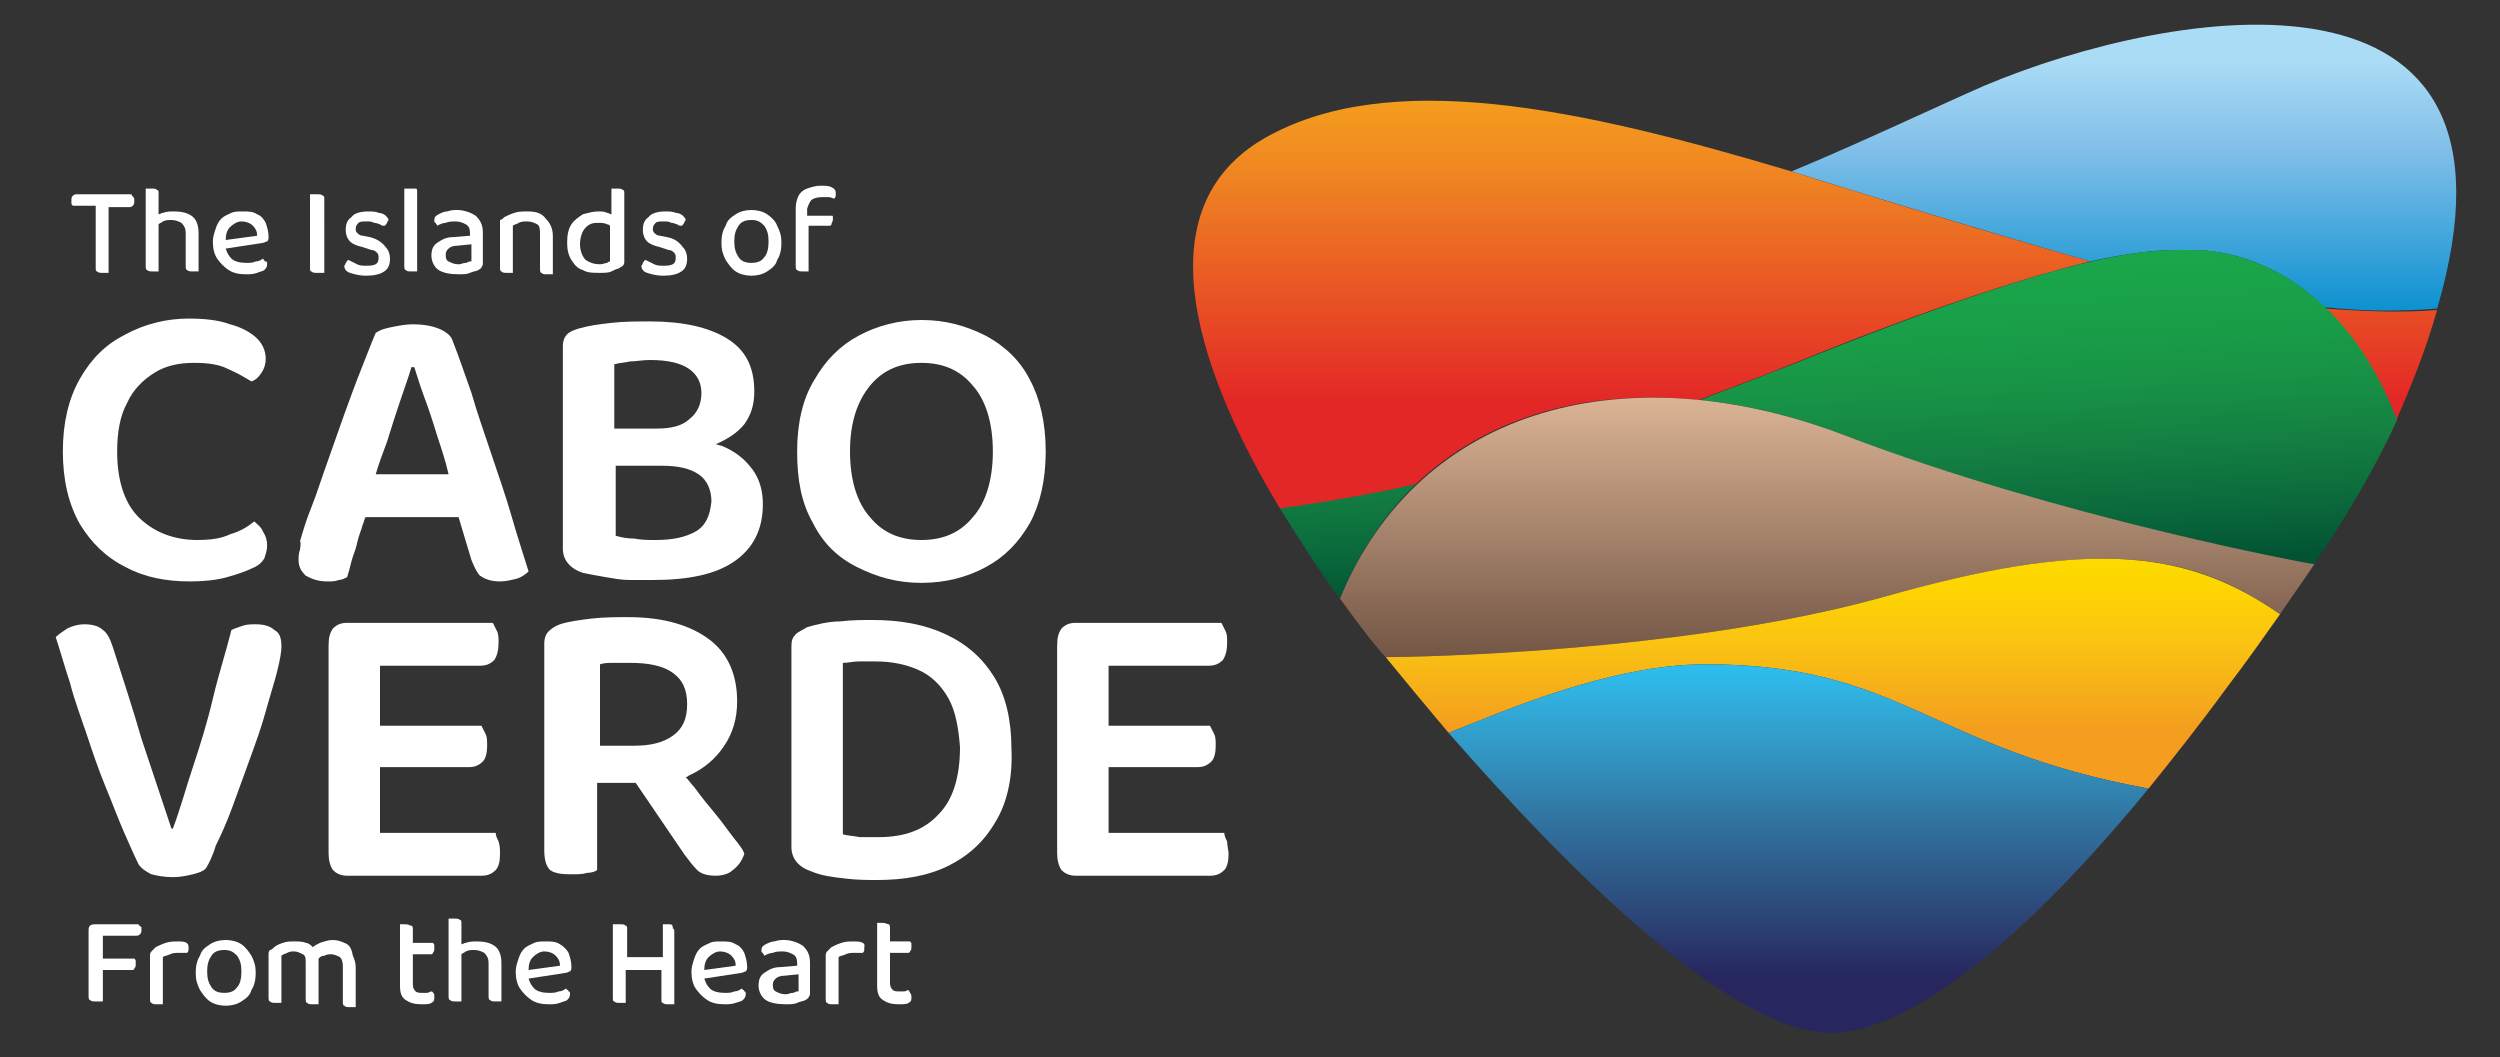
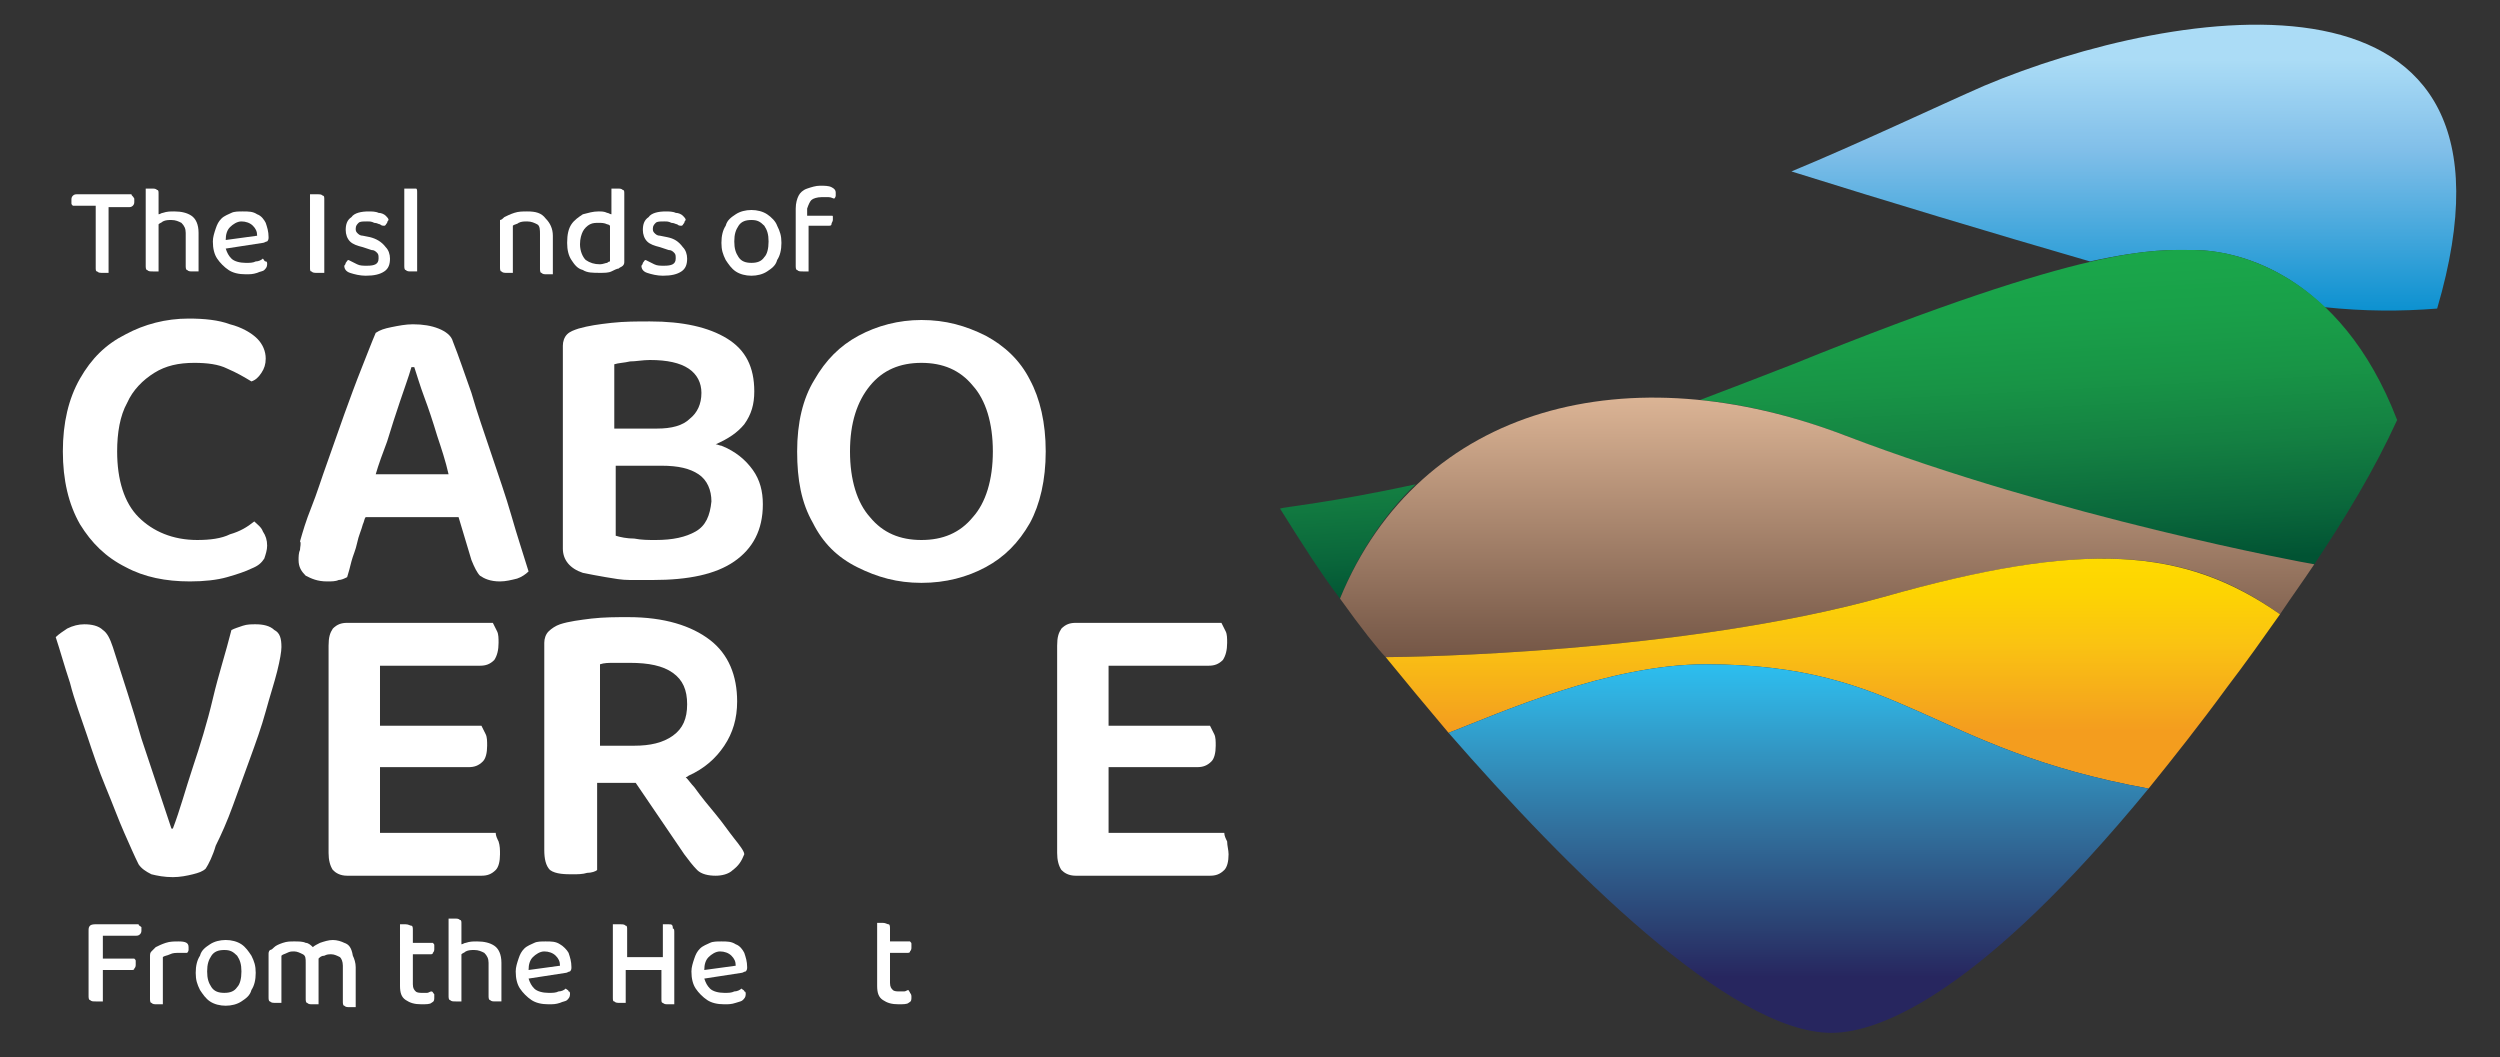
<svg xmlns="http://www.w3.org/2000/svg" version="1.1" id="Layer_1" x="0px" y="0px" viewBox="0 0 175 74" style="enable-background:new 0 0 175 74;" xml:space="preserve">
  <rect x="0" y="0" width="175" height="74" fill="#333333" stroke="none" />
  <style type="text/css">
	.st0{fill:#FFFFFF;}
	.st1{fill:url(#SVGID_1_);}
	.st2{fill:url(#SVGID_00000141415230305033581130000014056413293257725079_);}
	.st3{fill:url(#SVGID_00000173129906229550211100000017939873901022377138_);}
	.st4{fill:url(#SVGID_00000003080388470897594510000009124622311130911618_);}
	.st5{fill:url(#SVGID_00000108267694261412157050000006988926776262469768_);}
	.st6{fill:url(#SVGID_00000000903611783630730920000014897621080347705486_);}
</style>
  <g>
    <g>
      <path class="st0" d="M18.6,25.1c0,0.4-0.1,0.7-0.3,1c-0.2,0.3-0.4,0.5-0.7,0.6c-0.5-0.3-1-0.6-1.7-0.9c-0.6-0.3-1.4-0.4-2.3-0.4    c-1.1,0-2,0.2-2.8,0.7c-0.8,0.5-1.5,1.2-1.9,2.1c-0.5,0.9-0.7,2.1-0.7,3.4c0,2,0.5,3.6,1.5,4.6c1,1,2.4,1.6,4.1,1.6    c0.9,0,1.7-0.1,2.3-0.4c0.7-0.2,1.2-0.5,1.7-0.9c0.2,0.2,0.5,0.4,0.6,0.7c0.2,0.3,0.3,0.6,0.3,1c0,0.3-0.1,0.6-0.2,0.9    c-0.2,0.3-0.4,0.5-0.9,0.7c-0.4,0.2-1,0.4-1.7,0.6c-0.7,0.2-1.6,0.3-2.6,0.3c-1.7,0-3.2-0.3-4.5-1c-1.4-0.7-2.4-1.7-3.2-3    c-0.8-1.4-1.2-3.1-1.2-5.1c0-2,0.4-3.7,1.2-5.1c0.8-1.4,1.8-2.4,3.2-3.1c1.3-0.7,2.8-1.1,4.4-1.1c1.1,0,2.1,0.1,2.9,0.4    c0.8,0.2,1.5,0.6,1.9,1C18.4,24.1,18.6,24.6,18.6,25.1z" />
      <path class="st0" d="M35.8,36.1c-0.4-1.4-0.9-2.8-1.4-4.3c-0.5-1.5-1-2.9-1.4-4.3c-0.5-1.4-0.9-2.6-1.3-3.6    c-0.1-0.4-0.5-0.7-1-0.9c-0.5-0.2-1.1-0.3-1.8-0.3c-0.5,0-1,0.1-1.5,0.2c-0.5,0.1-0.8,0.2-1.1,0.4c-0.3,0.7-0.6,1.5-1,2.5    c-0.4,1-0.8,2.1-1.2,3.2c-0.4,1.1-0.8,2.3-1.2,3.4c-0.4,1.1-0.7,2.1-1.1,3.1s-0.6,1.7-0.8,2.4C21.1,38,21,38.3,21,38.5    c-0.1,0.2-0.1,0.5-0.1,0.7c0,0.5,0.2,0.8,0.5,1.1c0.4,0.2,0.8,0.4,1.5,0.4c0.3,0,0.6,0,0.8-0.1c0.2,0,0.4-0.1,0.6-0.2    c0.1-0.3,0.2-0.7,0.3-1.1c0.1-0.4,0.3-0.8,0.4-1.3c0.1-0.5,0.3-0.9,0.4-1.3c0.1-0.2,0.1-0.4,0.2-0.5h6.5l0.9,3    c0.2,0.5,0.4,0.9,0.6,1.1c0.3,0.2,0.7,0.4,1.4,0.4c0.4,0,0.8-0.1,1.2-0.2c0.3-0.1,0.6-0.3,0.8-0.5C36.6,38.7,36.2,37.5,35.8,36.1z     M27.1,30.9c0.3-1,0.6-1.9,0.9-2.8c0.3-0.9,0.6-1.7,0.8-2.4H29c0.2,0.6,0.4,1.3,0.7,2.1c0.3,0.8,0.6,1.7,0.9,2.7    c0.3,0.9,0.6,1.8,0.8,2.7h-5.1C26.5,32.5,26.8,31.7,27.1,30.9z" />
      <path class="st0" d="M52.7,32.9c-0.5-0.7-1.2-1.3-2.2-1.7c-0.1,0-0.3-0.1-0.4-0.1c0.9-0.4,1.5-0.8,2-1.4c0.5-0.7,0.7-1.4,0.7-2.3    c0-1.7-0.6-2.9-1.9-3.7c-1.3-0.8-3.1-1.2-5.4-1.2c-0.9,0-1.8,0-2.7,0.1c-0.9,0.1-1.6,0.2-2.3,0.4c-0.3,0.1-0.6,0.2-0.8,0.4    s-0.3,0.5-0.3,0.8v14.2c0,0.8,0.5,1.4,1.4,1.7c0.5,0.1,1,0.2,1.6,0.3c0.6,0.1,1.1,0.2,1.7,0.2c0.6,0,1.1,0,1.6,0    c2.5,0,4.4-0.4,5.7-1.3c1.3-0.9,2-2.2,2-4C53.4,34.4,53.2,33.6,52.7,32.9z M44.1,25.3c0.4,0,0.9-0.1,1.4-0.1    c1.2,0,2.1,0.2,2.7,0.6c0.6,0.4,0.9,1,0.9,1.7c0,0.8-0.3,1.4-0.8,1.8C47.8,29.8,47,30,46,30H43v-4.5    C43.3,25.4,43.7,25.4,44.1,25.3z M48.7,37.2c-0.7,0.4-1.6,0.6-2.8,0.6c-0.5,0-1,0-1.5-0.1c-0.5,0-1-0.1-1.3-0.2v-4.9h3.2    c1.2,0,2,0.2,2.6,0.6c0.6,0.4,0.9,1.1,0.9,1.9C49.7,36.1,49.4,36.8,48.7,37.2z" />
      <path class="st0" d="M73.2,31.6c0,2-0.4,3.7-1.1,5c-0.8,1.4-1.8,2.4-3.1,3.1c-1.3,0.7-2.8,1.1-4.5,1.1c-1.7,0-3.1-0.4-4.5-1.1    s-2.4-1.7-3.1-3.1c-0.8-1.4-1.1-3-1.1-5c0-2,0.4-3.7,1.2-5c0.8-1.4,1.8-2.4,3.1-3.1c1.3-0.7,2.8-1.1,4.4-1.1    c1.7,0,3.1,0.4,4.5,1.1c1.3,0.7,2.4,1.7,3.1,3.1C72.8,27.9,73.2,29.6,73.2,31.6z M69.5,31.6c0-2-0.5-3.6-1.4-4.6    c-0.9-1.1-2.1-1.6-3.6-1.6c-1.5,0-2.7,0.5-3.6,1.6c-0.9,1.1-1.4,2.6-1.4,4.6c0,2,0.5,3.6,1.4,4.6c0.9,1.1,2.1,1.6,3.6,1.6    c1.5,0,2.7-0.5,3.6-1.6C69,35.2,69.5,33.6,69.5,31.6z" />
    </g>
    <g>
      <path class="st0" d="M9.2,13.6H7.4H6.9H5.4c-0.1,0-0.2,0-0.3,0.1C5,13.8,5,13.9,5,14c0,0.1,0,0.2,0,0.2c0,0.1,0,0.1,0.1,0.2h1.6    v4.3c0,0.2,0,0.3,0.1,0.3c0.1,0.1,0.2,0.1,0.4,0.1c0.1,0,0.2,0,0.2,0c0.1,0,0.1,0,0.2,0v-4.6H9c0.1,0,0.2,0,0.3-0.1    c0.1-0.1,0.1-0.2,0.1-0.3c0-0.1,0-0.1,0-0.2C9.3,13.7,9.2,13.7,9.2,13.6z" />
      <path class="st0" d="M12.2,14.8c-0.3,0-0.5,0-0.8,0.1c-0.1,0-0.2,0.1-0.3,0.1v-1.4c0-0.2,0-0.3-0.1-0.3c-0.1-0.1-0.2-0.1-0.4-0.1    c-0.1,0-0.2,0-0.2,0c-0.1,0-0.1,0-0.2,0v3.4v0.5v1.5c0,0.1,0,0.3,0.1,0.3c0.1,0.1,0.2,0.1,0.4,0.1c0.1,0,0.2,0,0.2,0    c0.1,0,0.1,0,0.2,0v-1.9v-0.5v-0.9c0.1-0.1,0.2-0.1,0.3-0.2c0.2-0.1,0.4-0.1,0.6-0.1c0.3,0,0.5,0.1,0.7,0.2    c0.2,0.2,0.3,0.4,0.3,0.7v0.3v0.6v1.4c0,0.1,0,0.3,0.1,0.3c0.1,0.1,0.2,0.1,0.4,0.1c0.1,0,0.2,0,0.2,0c0.1,0,0.1,0,0.2,0v-1.8    v-0.6v-0.3c0-0.6-0.2-1-0.5-1.2C13.1,14.9,12.7,14.8,12.2,14.8z" />
      <path class="st0" d="M18,15c-0.3-0.2-0.6-0.2-1-0.2c-0.3,0-0.6,0-0.8,0.1c-0.2,0.1-0.5,0.2-0.7,0.4c-0.2,0.2-0.3,0.4-0.4,0.7    c-0.1,0.3-0.2,0.6-0.2,0.9c0,0.5,0.1,0.9,0.3,1.2c0.2,0.3,0.5,0.6,0.8,0.8c0.3,0.2,0.7,0.3,1.2,0.3c0.3,0,0.5,0,0.8-0.1    c0.2-0.1,0.4-0.1,0.5-0.2c0.1-0.1,0.2-0.2,0.2-0.4c0-0.1,0-0.2-0.1-0.2s-0.1-0.1-0.2-0.2c-0.1,0.1-0.3,0.2-0.5,0.2    c-0.2,0.1-0.4,0.1-0.7,0.1c-0.4,0-0.8-0.1-1-0.3c-0.2-0.2-0.3-0.4-0.4-0.7l2.6-0.4c0.1,0,0.2-0.1,0.3-0.1c0.1-0.1,0.1-0.2,0.1-0.3    c0-0.4-0.1-0.7-0.2-1C18.5,15.4,18.3,15.1,18,15z M15.8,16.8c0-0.4,0.1-0.7,0.3-0.9c0.2-0.2,0.5-0.4,0.8-0.4    c0.3,0,0.6,0.1,0.8,0.3c0.2,0.2,0.3,0.4,0.3,0.7L15.8,16.8z" />
      <path class="st0" d="M22.2,13.6c-0.1,0-0.2,0-0.3,0c-0.1,0-0.1,0-0.2,0v2v1v2.1c0,0.2,0,0.3,0.1,0.3c0.1,0.1,0.2,0.1,0.4,0.1    c0.1,0,0.2,0,0.3,0c0.1,0,0.1,0,0.2,0v-2.4v-1V14c0-0.2,0-0.3-0.1-0.3C22.5,13.6,22.4,13.6,22.2,13.6z" />
      <path class="st0" d="M25.9,16.6l-0.5-0.1c-0.2,0-0.3-0.1-0.4-0.2c-0.1-0.1-0.1-0.2-0.1-0.3c0-0.2,0.1-0.3,0.2-0.4    c0.1-0.1,0.3-0.1,0.6-0.1c0.2,0,0.3,0,0.5,0.1c0.2,0,0.3,0.1,0.4,0.1c0.1,0.1,0.2,0.1,0.3,0.1c0.1,0,0.1-0.1,0.2-0.2    c0-0.1,0.1-0.2,0.1-0.2c0-0.1-0.1-0.2-0.2-0.3c-0.1-0.1-0.3-0.2-0.5-0.2c-0.2-0.1-0.5-0.1-0.7-0.1c-0.5,0-1,0.1-1.2,0.4    c-0.3,0.2-0.4,0.5-0.4,0.9c0,0.3,0.1,0.6,0.3,0.8c0.2,0.2,0.5,0.3,0.9,0.4l0.6,0.2c0.2,0,0.3,0.1,0.4,0.2c0.1,0.1,0.1,0.2,0.1,0.4    c0,0.4-0.3,0.5-0.8,0.5c-0.3,0-0.5,0-0.7-0.1c-0.2-0.1-0.4-0.2-0.6-0.3c-0.1,0-0.1,0.1-0.2,0.2c0,0.1-0.1,0.2-0.1,0.2    c0,0.2,0.1,0.4,0.4,0.5c0.3,0.1,0.7,0.2,1.1,0.2c0.6,0,1-0.1,1.3-0.3c0.3-0.2,0.4-0.5,0.4-0.9c0-0.3-0.1-0.6-0.3-0.8    C26.7,16.9,26.3,16.7,25.9,16.6z" />
      <path class="st0" d="M28.7,13.2c-0.1,0-0.2,0-0.2,0c-0.1,0-0.1,0-0.2,0v3.4v0.5v1.5c0,0.1,0,0.3,0.1,0.3c0.1,0.1,0.2,0.1,0.4,0.1    c0.1,0,0.2,0,0.2,0c0.1,0,0.1,0,0.2,0v-1.8v-0.5v-3.2c0-0.2,0-0.3-0.1-0.3C29,13.2,28.8,13.2,28.7,13.2z" />
-       <path class="st0" d="M33.3,15.1c-0.3-0.2-0.8-0.4-1.3-0.4c-0.2,0-0.4,0-0.7,0.1c-0.2,0-0.4,0.1-0.6,0.2c-0.2,0.1-0.3,0.2-0.3,0.4    c0,0.1,0,0.2,0.1,0.2c0,0.1,0.1,0.1,0.1,0.2c0.2-0.1,0.4-0.2,0.6-0.2c0.2-0.1,0.5-0.1,0.7-0.1c0.3,0,0.5,0.1,0.7,0.2    c0.2,0.1,0.3,0.3,0.3,0.6v0.2l-1.2,0.1c-0.5,0-0.8,0.2-1.1,0.4c-0.3,0.2-0.4,0.5-0.4,0.9c0,0.4,0.2,0.8,0.5,1    c0.3,0.2,0.8,0.3,1.4,0.3c0.3,0,0.6,0,0.8-0.1c0.2-0.1,0.4-0.1,0.6-0.2c0.1-0.1,0.2-0.1,0.2-0.2c0.1-0.1,0.1-0.2,0.1-0.3v-2.1    C33.8,15.7,33.6,15.4,33.3,15.1z M32.9,18.3c-0.1,0-0.2,0.1-0.3,0.1c-0.2,0-0.3,0.1-0.5,0.1c-0.3,0-0.5-0.1-0.7-0.2    c-0.2-0.1-0.2-0.3-0.2-0.5c0-0.2,0.1-0.3,0.2-0.4c0.1-0.1,0.3-0.2,0.6-0.2l1-0.1V18.3z" />
      <path class="st0" d="M36.9,14.8c-0.3,0-0.6,0-0.9,0.1c-0.3,0.1-0.5,0.2-0.7,0.3c-0.1,0.1-0.2,0.2-0.3,0.2C35,15.5,35,15.6,35,15.7    v1v0.5v1.5c0,0.1,0,0.3,0.1,0.3c0.1,0.1,0.2,0.1,0.4,0.1c0.1,0,0.2,0,0.2,0c0.1,0,0.1,0,0.2,0v-1.8v-0.5v-1    c0.1-0.1,0.3-0.1,0.4-0.2c0.2-0.1,0.4-0.1,0.6-0.1c0.3,0,0.5,0.1,0.7,0.2c0.2,0.1,0.2,0.4,0.2,0.7v0.4v0.5v1.5    c0,0.1,0,0.3,0.1,0.3c0.1,0.1,0.2,0.1,0.4,0.1c0.1,0,0.2,0,0.2,0c0.1,0,0.1,0,0.2,0v-1.8v-0.5v-0.4c0-0.5-0.2-0.9-0.5-1.2    C37.9,14.9,37.5,14.8,36.9,14.8z" />
      <path class="st0" d="M43.2,13.2c-0.1,0-0.2,0-0.2,0c-0.1,0-0.1,0-0.2,0V15c-0.1,0-0.2-0.1-0.3-0.1c-0.2-0.1-0.4-0.1-0.6-0.1    c-0.4,0-0.7,0.1-1.1,0.2c-0.3,0.2-0.6,0.4-0.8,0.7c-0.2,0.3-0.3,0.7-0.3,1.3c0,0.5,0.1,0.9,0.3,1.2c0.2,0.3,0.4,0.6,0.8,0.7    c0.3,0.2,0.7,0.2,1.2,0.2c0.3,0,0.6,0,0.8-0.1c0.2-0.1,0.4-0.2,0.5-0.2c0.1-0.1,0.2-0.1,0.3-0.2c0.1-0.1,0.1-0.2,0.1-0.3v-2.8    v-0.2v-1.7c0-0.2,0-0.3-0.1-0.3C43.5,13.2,43.4,13.2,43.2,13.2z M42.5,18.4c-0.1,0-0.3,0.1-0.5,0.1c-0.4,0-0.7-0.1-1-0.3    c-0.2-0.2-0.4-0.6-0.4-1.1c0-0.4,0.1-0.7,0.2-0.9c0.1-0.2,0.3-0.4,0.5-0.5c0.2-0.1,0.4-0.1,0.6-0.1c0.2,0,0.4,0,0.6,0.1    c0.1,0,0.2,0.1,0.2,0.1v2.5C42.7,18.3,42.6,18.3,42.5,18.4z" />
      <path class="st0" d="M46.7,16.6l-0.5-0.1c-0.2,0-0.3-0.1-0.4-0.2c-0.1-0.1-0.1-0.2-0.1-0.3c0-0.2,0.1-0.3,0.2-0.4    c0.1-0.1,0.3-0.1,0.6-0.1c0.2,0,0.3,0,0.5,0.1c0.2,0,0.3,0.1,0.4,0.1c0.1,0.1,0.2,0.1,0.3,0.1c0.1,0,0.1-0.1,0.2-0.2    c0-0.1,0.1-0.2,0.1-0.2c0-0.1-0.1-0.2-0.2-0.3c-0.1-0.1-0.3-0.2-0.5-0.2c-0.2-0.1-0.5-0.1-0.7-0.1c-0.5,0-1,0.1-1.2,0.4    c-0.3,0.2-0.4,0.5-0.4,0.9c0,0.3,0.1,0.6,0.3,0.8c0.2,0.2,0.5,0.3,0.9,0.4l0.6,0.2c0.2,0,0.3,0.1,0.4,0.2s0.1,0.2,0.1,0.4    c0,0.4-0.3,0.5-0.8,0.5c-0.3,0-0.5,0-0.7-0.1c-0.2-0.1-0.4-0.2-0.6-0.3c-0.1,0-0.1,0.1-0.2,0.2c0,0.1-0.1,0.2-0.1,0.2    c0,0.2,0.1,0.4,0.4,0.5c0.3,0.1,0.7,0.2,1.1,0.2c0.6,0,1-0.1,1.3-0.3c0.3-0.2,0.4-0.5,0.4-0.9c0-0.3-0.1-0.6-0.3-0.8    C47.5,16.9,47.2,16.7,46.7,16.6z" />
      <path class="st0" d="M53.7,15c-0.3-0.2-0.7-0.3-1.1-0.3c-0.4,0-0.8,0.1-1.1,0.3c-0.3,0.2-0.6,0.4-0.7,0.8    c-0.2,0.3-0.3,0.7-0.3,1.2c0,0.5,0.1,0.8,0.3,1.2c0.2,0.3,0.4,0.6,0.7,0.8c0.3,0.2,0.7,0.3,1.1,0.3c0.4,0,0.8-0.1,1.1-0.3    c0.3-0.2,0.6-0.4,0.7-0.8c0.2-0.3,0.3-0.7,0.3-1.2c0-0.5-0.1-0.8-0.3-1.2C54.3,15.5,54,15.2,53.7,15z M53.5,18    c-0.2,0.3-0.5,0.4-0.9,0.4c-0.4,0-0.7-0.1-0.9-0.4c-0.2-0.3-0.3-0.6-0.3-1.1c0-0.5,0.1-0.8,0.3-1.1c0.2-0.3,0.5-0.4,0.9-0.4    c0.4,0,0.6,0.1,0.9,0.4c0.2,0.3,0.3,0.6,0.3,1.1C53.8,17.4,53.7,17.8,53.5,18z" />
      <path class="st0" d="M56.8,14c0.1-0.1,0.4-0.2,0.7-0.2c0.2,0,0.3,0,0.5,0c0.2,0,0.3,0.1,0.4,0.1c0,0,0.1-0.1,0.1-0.2    c0-0.1,0-0.1,0-0.2c0-0.2-0.1-0.3-0.3-0.4c-0.2-0.1-0.5-0.1-0.8-0.1c-0.3,0-0.6,0.1-0.9,0.2c-0.3,0.1-0.5,0.3-0.6,0.5    c-0.1,0.2-0.2,0.5-0.2,0.9v0.8v0.3v2.9c0,0.1,0,0.3,0.1,0.3c0.1,0.1,0.2,0.1,0.4,0.1c0.1,0,0.2,0,0.2,0c0.1,0,0.1,0,0.2,0v-3.2    h1.4c0.1,0,0.2,0,0.2-0.1s0.1-0.2,0.1-0.3c0-0.1,0-0.1,0-0.2c0-0.1,0-0.1-0.1-0.1h-1.7v-0.5C56.6,14.3,56.7,14.1,56.8,14z" />
    </g>
    <g>
      <path class="st0" d="M9.7,64.7h-3c-0.1,0-0.3,0-0.4,0.1c-0.1,0.1-0.1,0.2-0.1,0.4v1.9v0.8v1.8c0,0.1,0,0.3,0.1,0.3    c0.1,0.1,0.2,0.1,0.4,0.1c0.1,0,0.2,0,0.3,0c0.1,0,0.1,0,0.2,0v-2.2h2c0.1,0,0.2,0,0.2-0.1c0.1-0.1,0.1-0.2,0.1-0.3    c0-0.1,0-0.1,0-0.2c0-0.1,0-0.1-0.1-0.2H7.2v0h0v-1.6h2.3c0.1,0,0.2,0,0.3-0.1c0.1-0.1,0.1-0.2,0.1-0.3c0-0.1,0-0.1,0-0.2    C9.8,64.8,9.7,64.8,9.7,64.7z" />
      <path class="st0" d="M12.5,65.9c-0.3,0-0.6,0-0.9,0.1c-0.3,0.1-0.5,0.2-0.7,0.3c-0.1,0.1-0.2,0.2-0.3,0.3s-0.1,0.2-0.1,0.4v0.9    v0.4v1.6c0,0.1,0,0.3,0.1,0.3c0.1,0.1,0.2,0.1,0.4,0.1c0.1,0,0.2,0,0.2,0c0.1,0,0.1,0,0.2,0v-2v-0.3v-1c0.1-0.1,0.3-0.1,0.5-0.2    c0.2-0.1,0.4-0.1,0.7-0.1c0.1,0,0.2,0,0.3,0c0.1,0,0.2,0,0.2,0c0,0,0.1-0.1,0.1-0.2c0-0.1,0-0.1,0-0.2C13.2,66,13,65.9,12.5,65.9z    " />
      <path class="st0" d="M16.9,66.1c-0.3-0.2-0.7-0.3-1.1-0.3c-0.4,0-0.8,0.1-1.1,0.3c-0.3,0.2-0.6,0.4-0.7,0.8    c-0.2,0.3-0.3,0.7-0.3,1.2c0,0.5,0.1,0.8,0.3,1.2c0.2,0.3,0.4,0.6,0.7,0.8c0.3,0.2,0.7,0.3,1.1,0.3c0.4,0,0.8-0.1,1.1-0.3    c0.3-0.2,0.6-0.4,0.7-0.8c0.2-0.3,0.3-0.7,0.3-1.2c0-0.5-0.1-0.8-0.3-1.2C17.4,66.6,17.2,66.3,16.9,66.1z M16.6,69.1    c-0.2,0.3-0.5,0.4-0.9,0.4c-0.4,0-0.7-0.1-0.9-0.4c-0.2-0.3-0.3-0.6-0.3-1.1c0-0.5,0.1-0.8,0.3-1.1c0.2-0.3,0.5-0.4,0.9-0.4    c0.4,0,0.6,0.1,0.9,0.4c0.2,0.3,0.3,0.6,0.3,1.1C16.9,68.5,16.8,68.9,16.6,69.1z" />
      <path class="st0" d="M24.1,66c-0.2-0.1-0.5-0.2-0.8-0.2c-0.3,0-0.6,0.1-0.9,0.2c-0.2,0.1-0.4,0.2-0.5,0.3    c-0.1-0.1-0.3-0.3-0.5-0.3c-0.2-0.1-0.5-0.1-0.8-0.1c-0.3,0-0.5,0-0.8,0.1c-0.3,0.1-0.5,0.2-0.6,0.3c-0.1,0.1-0.2,0.2-0.3,0.2    c-0.1,0.1-0.1,0.2-0.1,0.3v1v0.5v1.5c0,0.1,0,0.3,0.1,0.3c0.1,0.1,0.2,0.1,0.4,0.1c0.1,0,0.2,0,0.2,0c0.1,0,0.1,0,0.2,0v-1.8v-0.5    v-1c0.1-0.1,0.2-0.1,0.4-0.2c0.2-0.1,0.3-0.1,0.5-0.1c0.2,0,0.4,0.1,0.6,0.2c0.2,0.1,0.2,0.3,0.2,0.6v0.5v0.5v1.5    c0,0.1,0,0.3,0.1,0.3c0.1,0.1,0.2,0.1,0.4,0.1c0.1,0,0.2,0,0.2,0c0.1,0,0.1,0,0.2,0v-1.8v-0.5v-0.6c0-0.1,0-0.2,0-0.3    c0.1-0.1,0.2-0.2,0.4-0.2c0.2-0.1,0.3-0.1,0.5-0.1c0.2,0,0.4,0.1,0.6,0.2c0.1,0.1,0.2,0.3,0.2,0.6v0.5v0.5v1.5    c0,0.1,0,0.3,0.1,0.3c0.1,0.1,0.2,0.1,0.4,0.1c0.1,0,0.2,0,0.2,0c0.1,0,0.1,0,0.2,0v-1.8v-0.5v-0.5c0-0.3-0.1-0.6-0.2-0.8    C24.6,66.3,24.4,66.1,24.1,66z" />
      <path class="st0" d="M30.2,69.4c-0.1,0-0.2,0.1-0.3,0.1c-0.1,0-0.2,0-0.3,0c-0.2,0-0.4,0-0.5-0.1c-0.1-0.1-0.2-0.2-0.2-0.5v-2.1    h1.2c0.1,0,0.2,0,0.2-0.1c0.1-0.1,0.1-0.2,0.1-0.3c0-0.1,0-0.1,0-0.2c0-0.1,0-0.1-0.1-0.2h-1.4v-0.9c0-0.1,0-0.3-0.1-0.3    s-0.2-0.1-0.4-0.1c-0.1,0-0.2,0-0.2,0c-0.1,0-0.1,0-0.2,0V69c0,0.5,0.1,0.8,0.4,1c0.3,0.2,0.6,0.3,1.1,0.3c0.3,0,0.6,0,0.7-0.1    c0.2-0.1,0.2-0.2,0.2-0.4c0-0.1,0-0.1,0-0.2C30.3,69.5,30.3,69.4,30.2,69.4z" />
      <path class="st0" d="M33.4,65.9c-0.3,0-0.5,0-0.8,0.1c-0.1,0-0.2,0.1-0.3,0.1v-1.4c0-0.2,0-0.3-0.1-0.3c-0.1-0.1-0.2-0.1-0.4-0.1    c-0.1,0-0.2,0-0.2,0c-0.1,0-0.1,0-0.2,0v3.4v0.5v1.5c0,0.1,0,0.3,0.1,0.3c0.1,0.1,0.2,0.1,0.4,0.1c0.1,0,0.2,0,0.2,0    c0.1,0,0.1,0,0.2,0v-1.9v-0.5v-0.9c0.1-0.1,0.2-0.1,0.3-0.2c0.2-0.1,0.4-0.1,0.6-0.1c0.3,0,0.5,0.1,0.7,0.2    c0.2,0.2,0.3,0.4,0.3,0.7v0.3v0.6v1.4c0,0.1,0,0.3,0.1,0.3c0.1,0.1,0.2,0.1,0.4,0.1c0.1,0,0.2,0,0.2,0c0.1,0,0.1,0,0.2,0v-1.8    v-0.6v-0.3c0-0.6-0.2-1-0.5-1.2C34.3,66,33.9,65.9,33.4,65.9z" />
      <path class="st0" d="M39.2,66.1c-0.3-0.2-0.6-0.2-1-0.2c-0.3,0-0.6,0-0.8,0.1c-0.2,0.1-0.5,0.2-0.7,0.4c-0.2,0.2-0.3,0.4-0.4,0.7    c-0.1,0.3-0.2,0.6-0.2,0.9c0,0.5,0.1,0.9,0.3,1.2c0.2,0.3,0.5,0.6,0.8,0.8c0.3,0.2,0.7,0.3,1.2,0.3c0.3,0,0.5,0,0.8-0.1    c0.2-0.1,0.4-0.1,0.5-0.2c0.1-0.1,0.2-0.2,0.2-0.4c0-0.1,0-0.2-0.1-0.2c0-0.1-0.1-0.1-0.2-0.2c-0.1,0.1-0.3,0.2-0.5,0.2    c-0.2,0.1-0.4,0.1-0.7,0.1c-0.4,0-0.8-0.1-1-0.3c-0.2-0.2-0.3-0.4-0.4-0.7l2.6-0.4c0.1,0,0.2-0.1,0.3-0.1c0.1-0.1,0.1-0.2,0.1-0.3    c0-0.4-0.1-0.7-0.2-1C39.7,66.5,39.4,66.2,39.2,66.1z M37,67.9c0-0.4,0.1-0.7,0.3-0.9c0.2-0.2,0.5-0.4,0.8-0.4    c0.3,0,0.6,0.1,0.8,0.3c0.2,0.2,0.3,0.4,0.3,0.7L37,67.9z" />
      <path class="st0" d="M46.8,64.7c-0.1,0-0.2,0-0.2,0s-0.1,0-0.2,0v2V67h-2.5v-0.3v-1.6c0-0.2,0-0.3-0.1-0.3    c-0.1-0.1-0.2-0.1-0.4-0.1c-0.1,0-0.2,0-0.3,0c-0.1,0-0.1,0-0.2,0v2v1v2.1c0,0.2,0,0.3,0.1,0.3c0.1,0.1,0.2,0.1,0.4,0.1    c0.1,0,0.2,0,0.2,0c0.1,0,0.1,0,0.2,0v-2.3h2.5v2c0,0.2,0,0.3,0.1,0.3c0.1,0.1,0.2,0.1,0.4,0.1c0.1,0,0.2,0,0.2,0    c0.1,0,0.1,0,0.2,0v-2.4v-1v-1.6c0-0.2,0-0.3-0.1-0.3C47.1,64.7,47,64.7,46.8,64.7z" />
      <path class="st0" d="M51.5,66.1c-0.3-0.2-0.6-0.2-1-0.2c-0.3,0-0.6,0-0.8,0.1c-0.2,0.1-0.5,0.2-0.7,0.4c-0.2,0.2-0.3,0.4-0.4,0.7    c-0.1,0.3-0.2,0.6-0.2,0.9c0,0.5,0.1,0.9,0.3,1.2c0.2,0.3,0.5,0.6,0.8,0.8c0.3,0.2,0.7,0.3,1.2,0.3c0.3,0,0.5,0,0.8-0.1    s0.4-0.1,0.5-0.2c0.1-0.1,0.2-0.2,0.2-0.4c0-0.1,0-0.2-0.1-0.2c0-0.1-0.1-0.1-0.2-0.2c-0.1,0.1-0.3,0.2-0.5,0.2    c-0.2,0.1-0.4,0.1-0.7,0.1c-0.4,0-0.8-0.1-1-0.3c-0.2-0.2-0.3-0.4-0.4-0.7l2.6-0.4c0.1,0,0.2-0.1,0.3-0.1c0.1-0.1,0.1-0.2,0.1-0.3    c0-0.4-0.1-0.7-0.2-1C52,66.5,51.8,66.2,51.5,66.1z M49.3,67.9c0-0.4,0.1-0.7,0.3-0.9c0.2-0.2,0.5-0.4,0.8-0.4    c0.3,0,0.6,0.1,0.8,0.3c0.2,0.2,0.3,0.4,0.3,0.7L49.3,67.9z" />
-       <path class="st0" d="M56.2,66.2c-0.3-0.2-0.8-0.4-1.3-0.4c-0.2,0-0.4,0-0.7,0.1c-0.2,0-0.4,0.1-0.6,0.2c-0.2,0.1-0.3,0.2-0.3,0.4    c0,0.1,0,0.2,0.1,0.2c0,0.1,0.1,0.1,0.1,0.2c0.2-0.1,0.4-0.2,0.6-0.2c0.2-0.1,0.5-0.1,0.7-0.1c0.3,0,0.5,0.1,0.7,0.2    c0.2,0.1,0.3,0.3,0.3,0.6v0.2l-1.2,0.1c-0.5,0-0.8,0.2-1.1,0.4c-0.3,0.2-0.4,0.5-0.4,0.9c0,0.4,0.2,0.8,0.5,1    c0.3,0.2,0.8,0.3,1.4,0.3c0.3,0,0.6,0,0.8-0.1c0.2-0.1,0.4-0.1,0.6-0.2c0.1-0.1,0.2-0.1,0.2-0.2c0.1-0.1,0.1-0.2,0.1-0.3v-2.1    C56.7,66.8,56.5,66.5,56.2,66.2z M55.8,69.4c-0.1,0-0.2,0.1-0.3,0.1c-0.2,0-0.3,0.1-0.5,0.1c-0.3,0-0.5-0.1-0.7-0.2    c-0.2-0.1-0.2-0.3-0.2-0.5c0-0.2,0.1-0.3,0.2-0.4s0.3-0.2,0.6-0.2l1-0.1V69.4z" />
-       <path class="st0" d="M59.8,65.9c-0.3,0-0.6,0-0.9,0.1c-0.3,0.1-0.5,0.2-0.7,0.3c-0.1,0.1-0.2,0.2-0.3,0.3    c-0.1,0.1-0.1,0.2-0.1,0.4v0.9v0.4v1.6c0,0.1,0,0.3,0.1,0.3c0.1,0.1,0.2,0.1,0.4,0.1c0.1,0,0.2,0,0.2,0c0.1,0,0.1,0,0.2,0v-2v-0.3    v-1c0.1-0.1,0.3-0.1,0.5-0.2c0.2-0.1,0.4-0.1,0.7-0.1c0.1,0,0.2,0,0.3,0c0.1,0,0.2,0,0.2,0c0,0,0.1-0.1,0.1-0.2s0-0.1,0-0.2    C60.6,66,60.3,65.9,59.8,65.9z" />
      <path class="st0" d="M63.7,69.5c0-0.1-0.1-0.1-0.1-0.2c-0.1,0-0.2,0.1-0.3,0.1c-0.1,0-0.2,0-0.3,0c-0.2,0-0.4,0-0.5-0.1    c-0.1-0.1-0.2-0.2-0.2-0.5v-2.1h1.2c0.1,0,0.2,0,0.2-0.1c0.1-0.1,0.1-0.2,0.1-0.3c0-0.1,0-0.1,0-0.2c0-0.1,0-0.1-0.1-0.2h-1.4    v-0.9c0-0.1,0-0.3-0.1-0.3s-0.2-0.1-0.4-0.1c-0.1,0-0.2,0-0.2,0c-0.1,0-0.1,0-0.2,0V69c0,0.5,0.1,0.8,0.4,1    c0.3,0.2,0.6,0.3,1.1,0.3c0.3,0,0.6,0,0.7-0.1c0.2-0.1,0.2-0.2,0.2-0.4C63.8,69.7,63.8,69.6,63.7,69.5z" />
    </g>
    <g>
      <path class="st0" d="M14.4,60.8c-0.2,0.2-0.5,0.3-0.9,0.4c-0.4,0.1-0.9,0.2-1.4,0.2c-0.6,0-1.1-0.1-1.5-0.2    c-0.4-0.2-0.7-0.4-0.9-0.7c-0.3-0.6-0.6-1.3-1-2.2c-0.4-0.9-0.8-2-1.3-3.2c-0.5-1.2-0.9-2.4-1.3-3.6c-0.4-1.2-0.9-2.5-1.2-3.7    c-0.4-1.2-0.7-2.3-1-3.2c0.2-0.2,0.5-0.4,0.8-0.6c0.4-0.2,0.8-0.3,1.2-0.3c0.5,0,1,0.1,1.3,0.4c0.3,0.2,0.5,0.6,0.7,1.2    c0.7,2.2,1.4,4.3,2,6.4c0.7,2.1,1.4,4.2,2.1,6.3h0.1c0.5-1.3,0.9-2.8,1.4-4.3c0.5-1.5,1-3.1,1.4-4.8s0.9-3.2,1.3-4.8    c0.2-0.1,0.5-0.2,0.8-0.3c0.3-0.1,0.6-0.1,0.9-0.1c0.5,0,1,0.1,1.3,0.4c0.4,0.2,0.5,0.6,0.5,1.2c0,0.3-0.1,0.9-0.3,1.7    c-0.2,0.8-0.5,1.7-0.8,2.8c-0.3,1.1-0.7,2.2-1.1,3.3c-0.4,1.1-0.8,2.2-1.2,3.3c-0.4,1.1-0.8,2-1.2,2.8    C14.9,59.9,14.6,60.5,14.4,60.8z" />
      <path class="st0" d="M51.4,58.7c-0.4-0.5-0.8-1.1-1.3-1.7c-0.5-0.6-1-1.2-1.5-1.9c-0.2-0.2-0.4-0.5-0.6-0.7c0.1,0,0.2-0.1,0.2-0.1    c1.1-0.5,1.9-1.2,2.5-2.1c0.6-0.9,0.9-1.9,0.9-3.1c0-1.8-0.6-3.3-1.9-4.3c-1.3-1-3.2-1.6-5.7-1.6c-0.9,0-1.7,0-2.6,0.1    c-0.8,0.1-1.6,0.2-2.2,0.4c-0.3,0.1-0.6,0.3-0.8,0.5c-0.2,0.2-0.3,0.5-0.3,0.8v8.6v1.3v4.6c0,0.6,0.1,1.1,0.4,1.4    c0.4,0.3,1.1,0.3,1.6,0.3c0.3,0,0.7,0,1-0.1c0.3,0,0.6-0.1,0.7-0.2v-6.1h2.6c0,0,0.1,0,0.1,0l3.4,5c0.3,0.4,0.6,0.8,0.9,1.1    c0.3,0.3,0.8,0.4,1.3,0.4c0.4,0,0.9-0.1,1.2-0.4c0.4-0.3,0.6-0.6,0.8-1.1C52.1,59.6,51.8,59.2,51.4,58.7z M42,46.5    c0.3-0.1,0.6-0.1,1-0.1c0.4,0,0.7,0,1.1,0c1.3,0,2.3,0.2,3,0.7c0.7,0.5,1,1.2,1,2.2c0,1-0.3,1.7-1,2.2c-0.7,0.5-1.6,0.7-2.7,0.7    H42V46.5z" />
-       <path class="st0" d="M69.7,57.5c-0.8,1.4-1.9,2.4-3.3,3.1c-1.4,0.7-3.1,1-5,1c-0.6,0-1.4,0-2.2-0.1c-0.9-0.1-1.7-0.2-2.4-0.5    c-0.9-0.3-1.4-0.9-1.4-1.7V45.2c0-0.4,0.1-0.6,0.3-0.8c0.2-0.2,0.5-0.3,0.8-0.5c0.7-0.2,1.5-0.4,2.3-0.4c0.8-0.1,1.6-0.1,2.3-0.1    c1.9,0,3.6,0.3,5.1,1c1.5,0.7,2.6,1.7,3.4,3c0.8,1.3,1.2,3,1.2,5C70.9,54.4,70.5,56.2,69.7,57.5z M66.4,48.9    c-0.5-0.9-1.2-1.6-2.1-2c-0.9-0.4-1.9-0.6-3-0.6c-0.4,0-0.8,0-1.2,0s-0.7,0.1-1.1,0.1v12c0.3,0.1,0.7,0.1,1.2,0.2    c0.4,0,0.8,0,1.3,0c1.8,0,3.2-0.5,4.2-1.6c1-1,1.5-2.6,1.5-4.7C67.1,51,66.9,49.8,66.4,48.9z" />
      <path class="st0" d="M85.9,58.9c-0.1-0.2-0.2-0.4-0.2-0.6h-8.1v-4.6h6.2c0.4,0,0.7-0.1,1-0.4c0.2-0.2,0.3-0.6,0.3-1.1    c0-0.3,0-0.6-0.1-0.8c-0.1-0.2-0.2-0.4-0.3-0.6h-7.1v-4.2h7c0.4,0,0.7-0.1,1-0.4c0.2-0.3,0.3-0.7,0.3-1.2c0-0.3,0-0.6-0.1-0.8    c-0.1-0.2-0.2-0.4-0.3-0.6H75.3c-0.4,0-0.7,0.1-1,0.4c-0.2,0.3-0.3,0.6-0.3,1.2c0,0.1,0,14.3,0,14.5c0,0.5,0.1,0.9,0.3,1.2    c0.2,0.2,0.5,0.4,1,0.4h9.4c0.4,0,0.7-0.1,1-0.4c0.2-0.2,0.3-0.6,0.3-1.1C86,59.5,85.9,59.2,85.9,58.9z" />
      <path class="st0" d="M34.9,58.9c-0.1-0.2-0.2-0.4-0.2-0.6h-8.1v-4.6h6.2c0.4,0,0.7-0.1,1-0.4c0.2-0.2,0.3-0.6,0.3-1.1    c0-0.3,0-0.6-0.1-0.8c-0.1-0.2-0.2-0.4-0.3-0.6h-7.1v-4.2h7c0.4,0,0.7-0.1,1-0.4c0.2-0.3,0.3-0.7,0.3-1.2c0-0.3,0-0.6-0.1-0.8    c-0.1-0.2-0.2-0.4-0.3-0.6H24.3c-0.4,0-0.7,0.1-1,0.4c-0.2,0.3-0.3,0.6-0.3,1.2c0,0.1,0,14.3,0,14.5c0,0.5,0.1,0.9,0.3,1.2    c0.2,0.2,0.5,0.4,1,0.4h9.4c0.4,0,0.7-0.1,1-0.4c0.2-0.2,0.3-0.6,0.3-1.1C35,59.5,35,59.2,34.9,58.9z" />
    </g>
  </g>
  <g>
    <g>
      <linearGradient id="SVGID_1_" gradientUnits="userSpaceOnUse" x1="148.705" y1="21.79" x2="148.705" y2="1.714">
        <stop offset="0" style="stop-color:#0C91D0" />
        <stop offset="0.564" style="stop-color:#81BFE9" />
        <stop offset="0.878" style="stop-color:#ABDCF6" />
      </linearGradient>
      <path class="st1" d="M138.9,6c-3.2,1.4-8.9,4.1-13.5,6c6.7,2.1,14,4.3,20.9,6.3c4.1-0.9,5.8-0.8,7.2-0.8c1.9,0,5.7,0.6,9.2,4    c2.8,0.3,5.4,0.3,7.9,0.1C178.1-3.9,152.2,0.4,138.9,6z" />
    </g>
    <linearGradient id="SVGID_00000058565961750005228470000010106493801590939009_" gradientUnits="userSpaceOnUse" x1="127.101" y1="35.593" x2="127.101" y2="7.049">
      <stop offset="0.26" style="stop-color:#E32726" />
      <stop offset="0.813" style="stop-color:#EF8422" />
      <stop offset="1" style="stop-color:#F49D1E" />
    </linearGradient>
-     <path style="fill:url(#SVGID_00000058565961750005228470000010106493801590939009_);" d="M88.3,9.8c-8.6,5.2-4,17,1.3,25.8   c0.2,0,3.6-0.3,9.5-1.7c5-4.8,12.1-6.7,19.8-5.9c2.1-0.8,4.3-1.6,6.5-2.5c10.5-4.3,16.9-6.2,20.9-7.2c-10.8-3.1-20.9-6.3-20.9-6.3   C110.7,7.6,97.1,4.6,88.3,9.8z M162.8,21.6c1.8,1.8,3.6,4.3,4.9,7.9c1.1-2.5,2.1-5,2.9-7.8c0,0,0,0,0,0   C168.2,21.9,165.5,21.8,162.8,21.6z" />
    <linearGradient id="SVGID_00000142870616843983439030000012013066856411305619_" gradientUnits="userSpaceOnUse" x1="129.127" y1="41.303" x2="127.947" y2="18.772">
      <stop offset="3.080698e-02" style="stop-color:#015333" />
      <stop offset="0.182" style="stop-color:#0A673B" />
      <stop offset="0.402" style="stop-color:#148042" />
      <stop offset="0.612" style="stop-color:#189446" />
      <stop offset="0.808" style="stop-color:#19A049" />
      <stop offset="0.975" style="stop-color:#1AA64A" />
    </linearGradient>
    <path style="fill:url(#SVGID_00000142870616843983439030000012013066856411305619_);" d="M93.8,41.9c1.3-3.2,3.1-5.9,5.3-8   c-6,1.3-9.3,1.6-9.5,1.7C91.1,38,92.5,40.2,93.8,41.9z M153.6,17.5c-2.8,0-7.1-0.5-28.1,8c-2.3,0.9-4.4,1.7-6.5,2.5   c3.3,0.3,6.8,1.2,10.2,2.5c14.8,5.8,32.1,8.9,32.8,9c2.2-3.3,4.2-6.6,5.8-10.1C163.8,19,156.4,17.5,153.6,17.5z" />
    <g>
      <linearGradient id="SVGID_00000144334523623902910960000004241191010033948351_" gradientUnits="userSpaceOnUse" x1="127.849" y1="46.056" x2="127.849" y2="27.834">
        <stop offset="0" style="stop-color:#745646" />
        <stop offset="0.125" style="stop-color:#80614F" />
        <stop offset="0.71" style="stop-color:#BD987D" />
        <stop offset="1" style="stop-color:#DBB495" />
      </linearGradient>
      <path style="fill:url(#SVGID_00000144334523623902910960000004241191010033948351_);" d="M93.8,41.9c1.5,2.1,2.7,3.6,3.2,4.1    c1.8,0,20.8-0.3,34.8-4.2c14.2-4,21.2-3.5,27.8,1.2c0.8-1.2,1.6-2.3,2.4-3.5c-0.7-0.1-17.9-3.3-32.8-9    C114.1,24.7,99.4,28.3,93.8,41.9z" />
    </g>
    <g>
      <linearGradient id="SVGID_00000168097912525410047140000012132565637508988862_" gradientUnits="userSpaceOnUse" x1="128.239" y1="55.221" x2="128.239" y2="39.133">
        <stop offset="0.257" style="stop-color:#F49D1E" />
        <stop offset="0.351" style="stop-color:#F5A71C" />
        <stop offset="0.634" style="stop-color:#FAC312" />
        <stop offset="0.861" style="stop-color:#FDD402" />
        <stop offset="1" style="stop-color:#FEDA00" />
      </linearGradient>
      <path style="fill:url(#SVGID_00000168097912525410047140000012132565637508988862_);" d="M131.8,41.8c-14,3.9-33,4.2-34.8,4.2    c0,0,0,0,0,0c1.3,1.6,2.8,3.4,4.4,5.3c3.6-1.4,11.2-4.8,18-4.8c13.8,0,15.6,5.9,31,8.7c1.7-2.1,3.6-4.5,5.5-7.1    c1.3-1.7,2.5-3.4,3.7-5.1C152.9,38.3,145.9,37.8,131.8,41.8z" />
    </g>
    <linearGradient id="SVGID_00000142156046522111154770000016335001145023266480_" gradientUnits="userSpaceOnUse" x1="125.865" y1="72.286" x2="125.865" y2="46.5">
      <stop offset="0.15" style="stop-color:#27265F" />
      <stop offset="0.295" style="stop-color:#2B4273" />
      <stop offset="0.549" style="stop-color:#316F9C" />
      <stop offset="0.758" style="stop-color:#3295C2" />
      <stop offset="0.911" style="stop-color:#30B0DF" />
      <stop offset="0.992" style="stop-color:#2CBDEE" />
    </linearGradient>
    <path style="fill:url(#SVGID_00000142156046522111154770000016335001145023266480_);" d="M101.4,51.3c8.2,9.4,19.7,21,26.8,21   c3.6,0,10.7-3.1,22.2-17.1c-15.4-2.8-17.2-8.7-31-8.7C112.6,46.5,105,49.9,101.4,51.3z" />
  </g>
</svg>